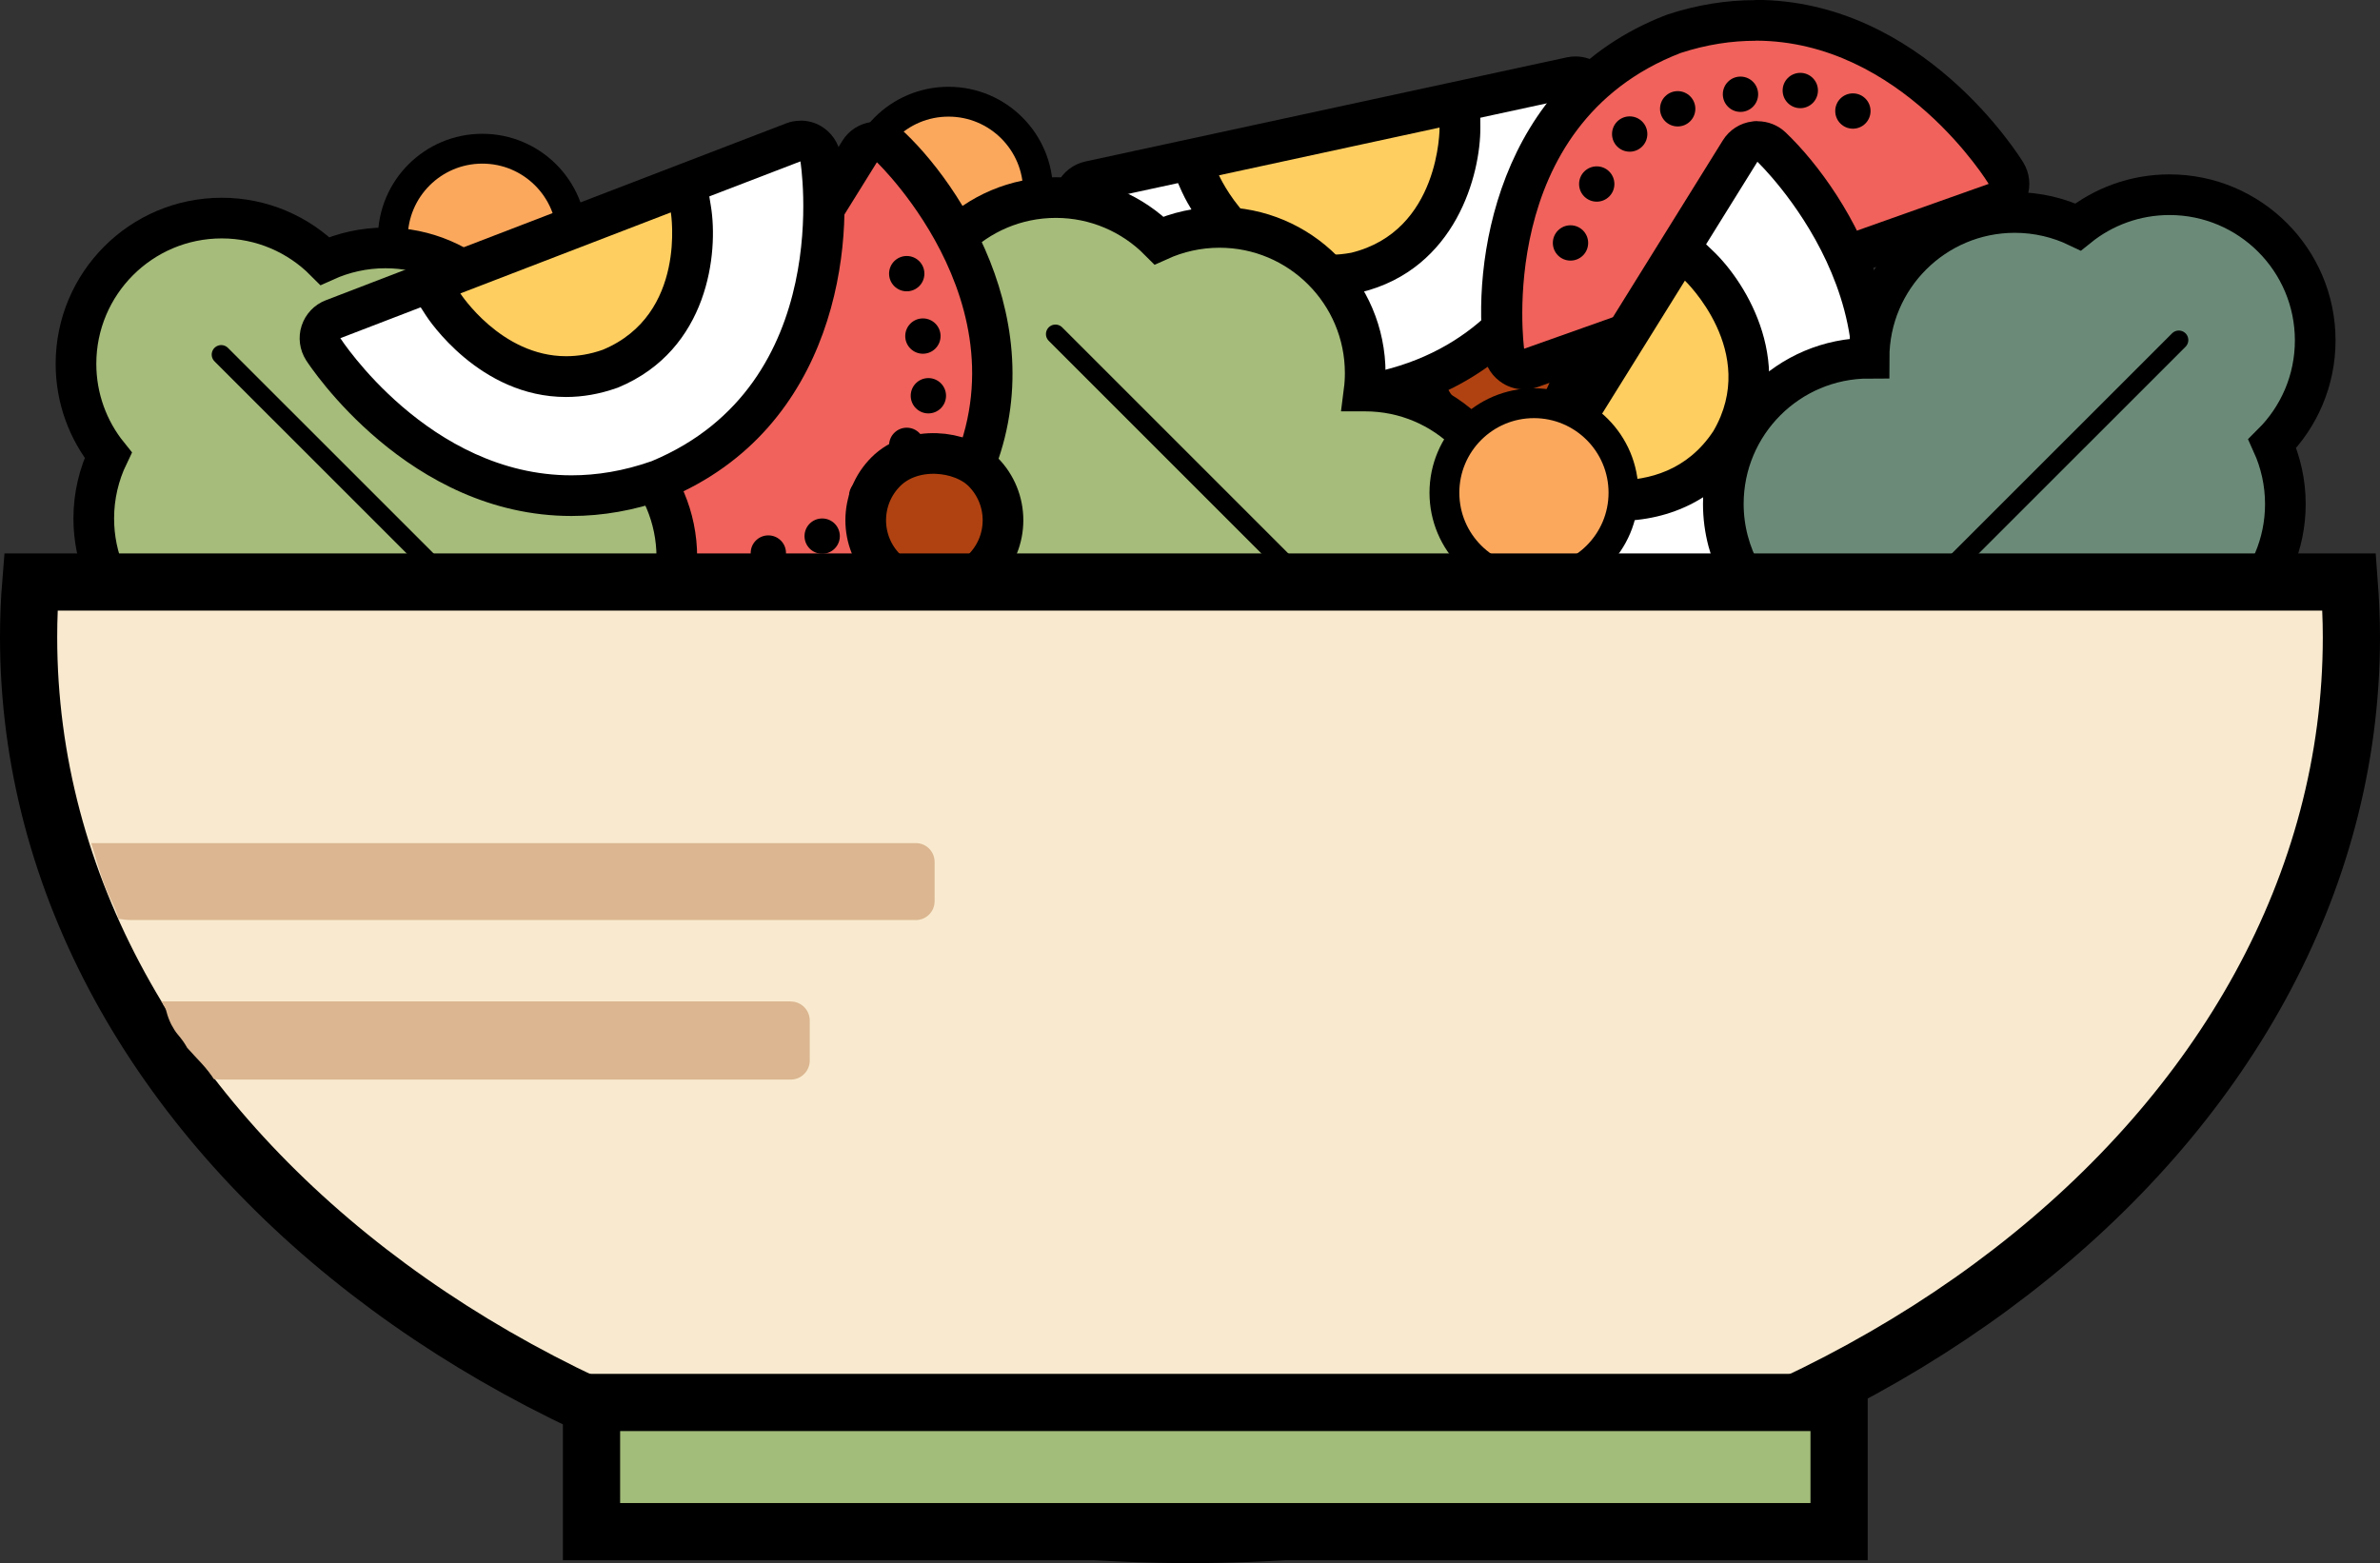
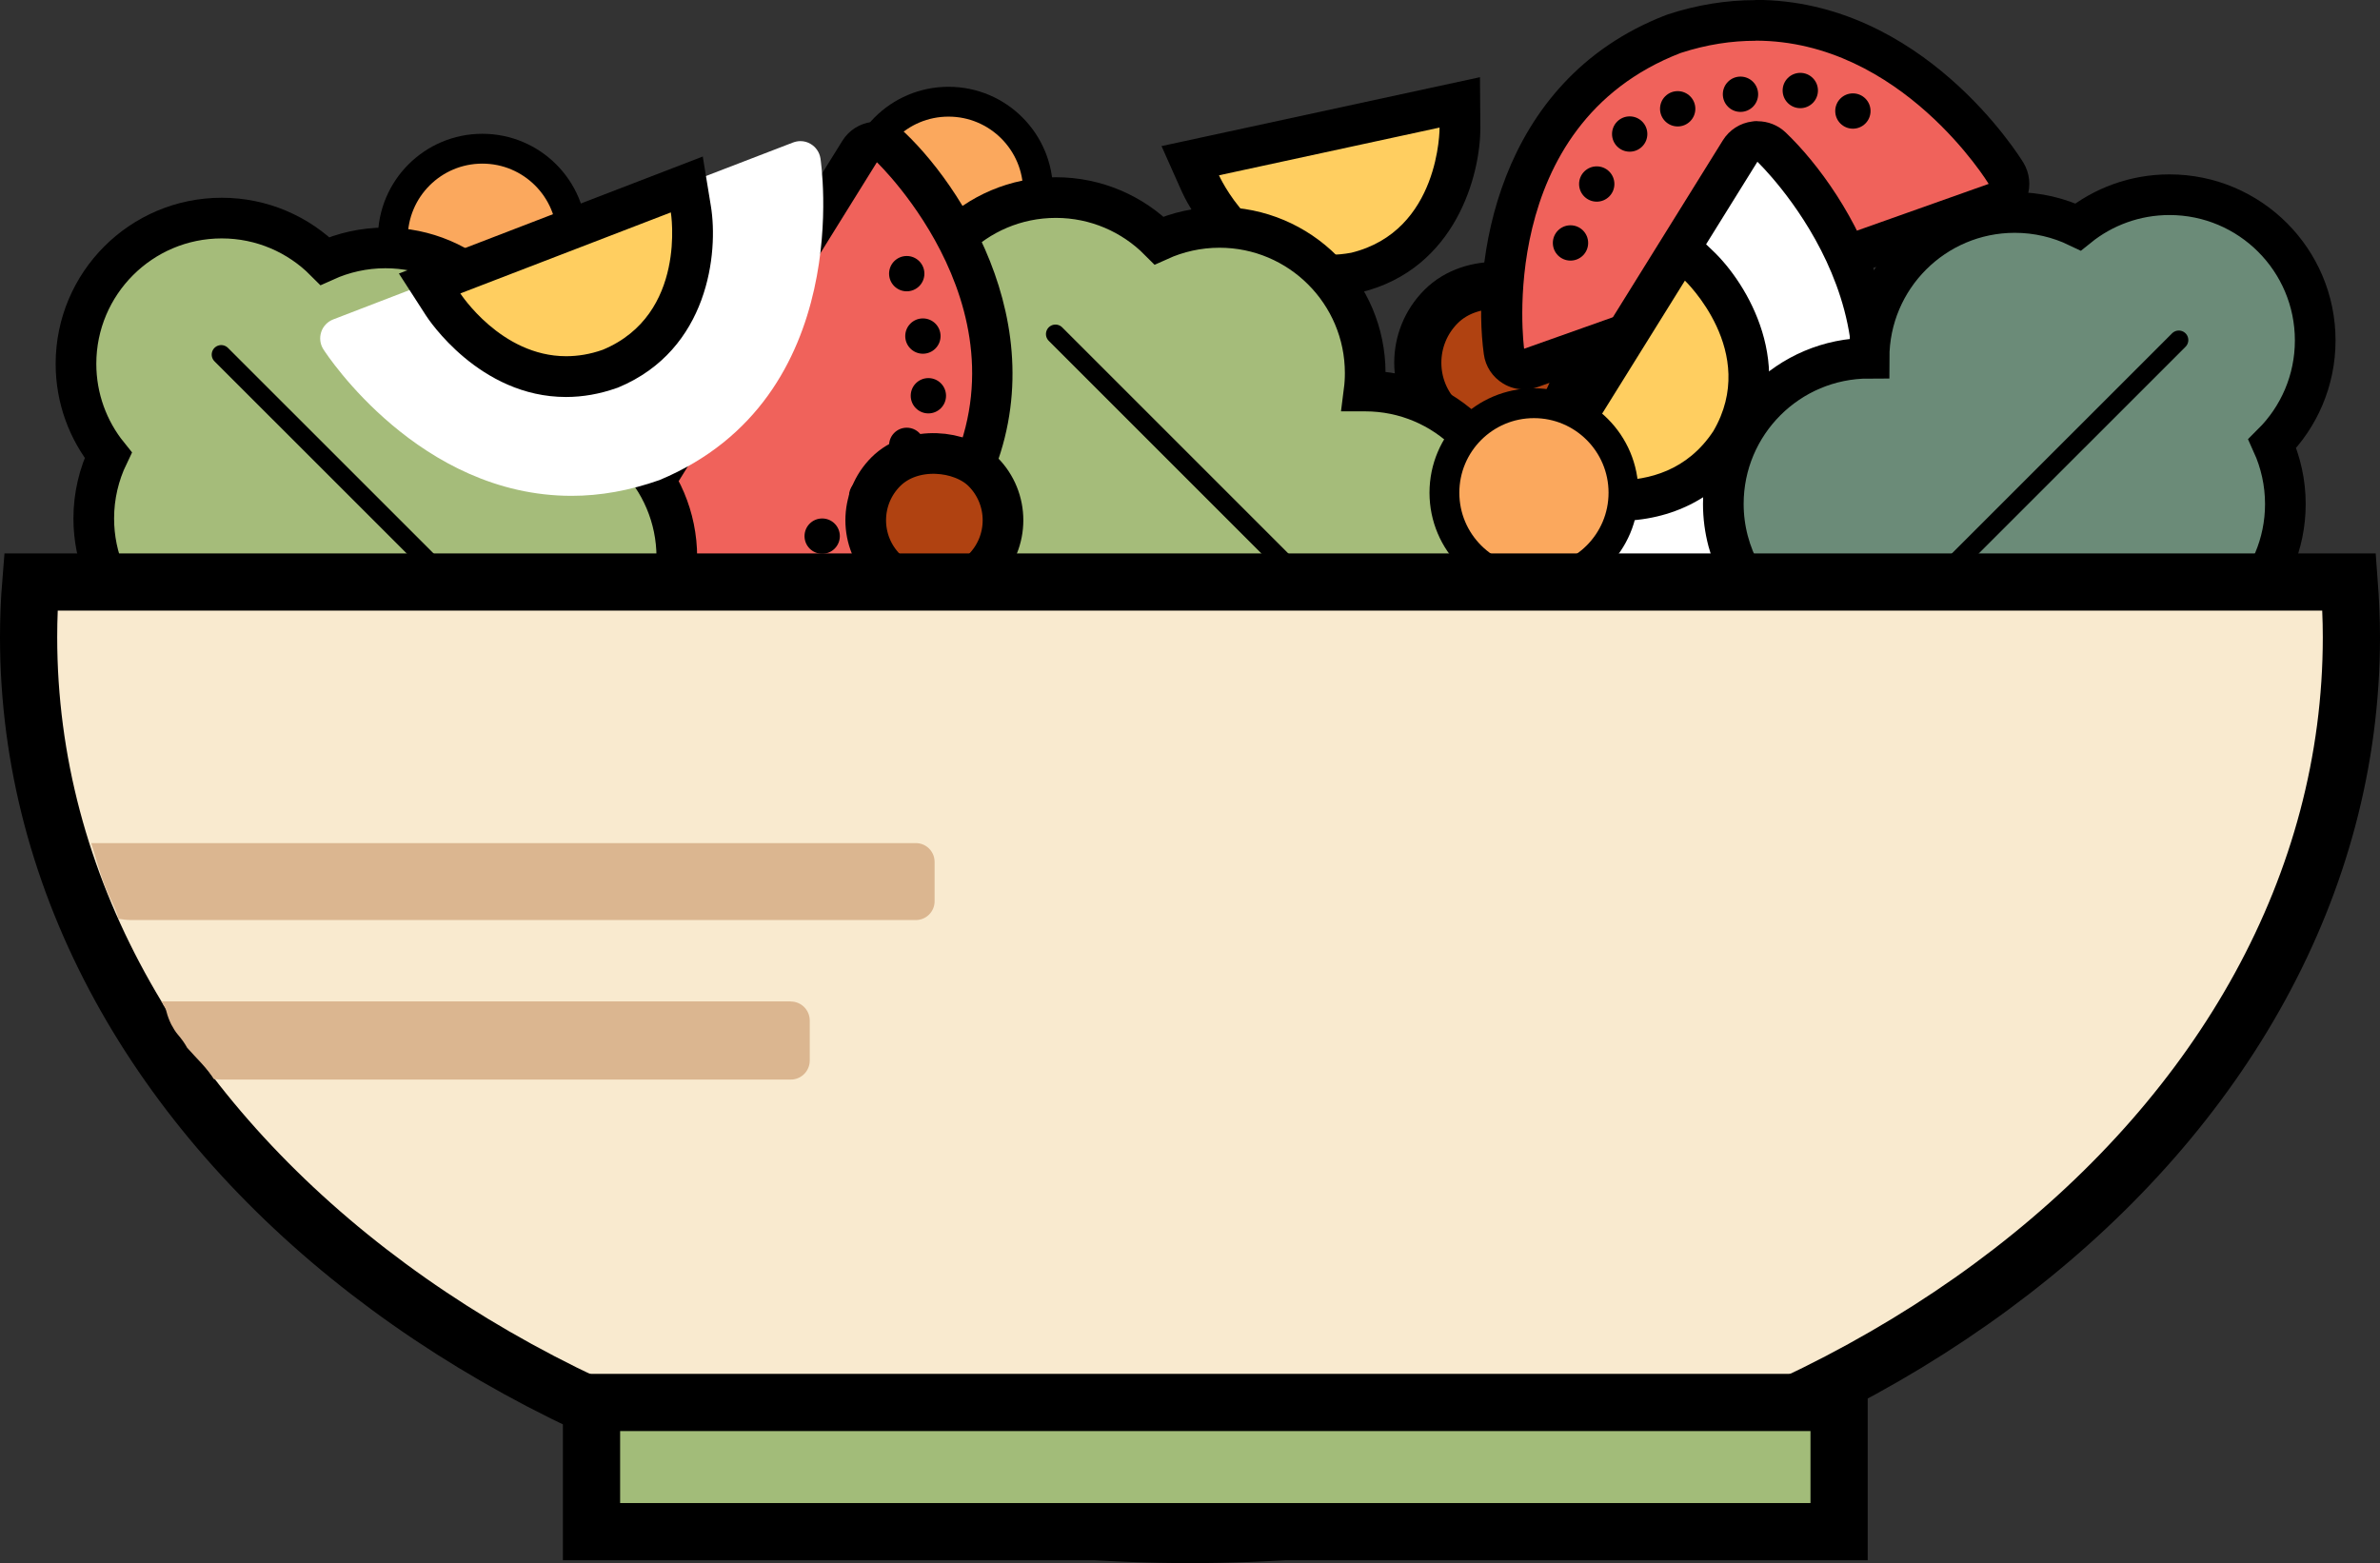
<svg xmlns="http://www.w3.org/2000/svg" id="Ebene_2" viewBox="0 0 191.4 125.72">
  <rect x="0" y="0" width="191.4" height="125.72" fill="#333333" stroke="none" />
  <defs>
    <style>.cls-1{fill:none;stroke-linecap:round;stroke-linejoin:round;stroke-width:1.53px;}.cls-1,.cls-2,.cls-3,.cls-4,.cls-5,.cls-6,.cls-7,.cls-8{stroke:#000;}.cls-2{fill:#a5bc7a;}.cls-2,.cls-3,.cls-4,.cls-5,.cls-6,.cls-7,.cls-8{stroke-miterlimit:10;}.cls-2,.cls-6,.cls-7{stroke-width:3.27px;}.cls-9{fill:#fff;}.cls-3{fill:#f9eacf;}.cls-3,.cls-8{stroke-width:4.6px;}.cls-4{stroke-width:3.79px;}.cls-4,.cls-7{fill:#b04211;}.cls-10{fill:#dbb690;}.cls-5{fill:#fba85d;stroke-width:2.4px;}.cls-6{fill:#6b8b78;}.cls-11{fill:#ffce60;}.cls-12{fill:#f0625b;}.cls-8{fill:#a2bc79;}</style>
  </defs>
  <g id="Ebene_1-2">
    <g>
      <rect class="cls-4" x="114.02" y="22.78" width="12.78" height="12.78" rx="6.39" ry="6.39" transform="translate(14.64 93.69) rotate(-45)" />
      <circle class="cls-5" cx="38.79" cy="19.16" r="7.2" />
      <circle class="cls-5" cx="76.28" cy="15.38" r="7.2" />
      <g>
        <g>
-           <path class="cls-9" d="M107.44,31.79c-14.17,0-20.71-14.33-20.98-14.94-.2-.45-.19-.97,.04-1.41,.22-.44,.63-.75,1.11-.86L126.35,6.21c.11-.02,.23-.04,.35-.04,.37,0,.73,.12,1.02,.36,.38,.31,.61,.77,.61,1.27,0,.19-.05,19.49-16.77,23.59-1.45,.27-2.8,.4-4.12,.4h0Z" />
-           <path d="M126.7,7.81s.13,18.15-15.52,21.99c-1.3,.24-2.54,.36-3.73,.36-13.27,0-19.48-13.97-19.48-13.97l19.37-4.19,19.37-4.19m0-3.27c-.23,0-.46,.02-.69,.07l-19.37,4.19-19.37,4.19c-.96,.21-1.78,.84-2.23,1.72-.45,.88-.47,1.91-.07,2.81,.29,.65,7.25,15.91,22.47,15.91,1.42,0,2.88-.14,4.33-.41,.06-.01,.12-.02,.18-.04,14.37-3.52,18.07-18.02,18.02-25.19,0-.99-.46-1.91-1.23-2.53-.59-.47-1.31-.72-2.05-.72h0Z" />
-         </g>
+           </g>
        <g>
          <path class="cls-11" d="M106.96,22.13c-7.05,0-10.28-7.06-10.41-7.36l-.82-1.84,21.67-4.68v2.01c.04,3.32-1.68,10.03-8.34,11.66-.76,.15-1.44,.21-2.1,.21h0Z" />
          <path d="M115.77,10.27s.06,8.31-7.11,10.06c-.6,.11-1.16,.16-1.71,.16-6.07,0-8.92-6.39-8.92-6.39l8.87-1.92,8.87-1.92m3.24-4.05l-3.93,.85-8.87,1.92-8.87,1.92-3.93,.85,1.64,3.68c.15,.34,3.8,8.34,11.91,8.34,.76,0,1.54-.07,2.31-.22l.09-.02,.09-.02c7.65-1.88,9.62-9.5,9.6-13.26l-.03-4.03h0Z" />
        </g>
      </g>
      <g>
        <path class="cls-2" d="M120.95,46.76c.36-1.13,.56-2.34,.56-3.59,0-6.47-5.25-11.72-11.72-11.72-.03,0-.06,0-.09,0,.06-.47,.09-.95,.09-1.44,0-6.47-5.25-11.72-11.72-11.72-1.73,0-3.38,.38-4.86,1.05-2.12-2.13-5.06-3.45-8.3-3.45-6.47,0-11.72,5.25-11.72,11.72,0,2.78,.97,5.34,2.59,7.35-.74,1.54-1.16,3.27-1.16,5.09,0,6.47,5.25,11.72,11.72,11.72,0,6.47,5.25,11.72,11.72,11.72,2.06,0,4-.54,5.69-1.47,2.04,3.46,5.8,5.78,10.1,5.78,6.47,0,11.72-5.25,11.72-11.72,0-3.81-1.82-7.19-4.63-9.33Z" />
        <line class="cls-1" x1="84.88" y1="26.87" x2="121.49" y2="63.48" />
      </g>
      <g>
        <g>
          <path class="cls-12" d="M58.62,49.79c-5.31,0-9.41-1.48-9.58-1.54-.46-.17-.82-.54-.99-1-.16-.47-.1-.98,.16-1.4L69.13,12.18c.26-.42,.69-.7,1.18-.76,.07,0,.14-.01,.21-.01,.42,0,.82,.16,1.13,.45,.14,.13,13.97,13.59,5.29,28.45-4.11,6.22-10.42,9.47-18.32,9.47h0Z" />
          <path d="M70.52,13.05s13.13,12.52,5.01,26.44c-4.61,6.98-11.42,8.66-16.91,8.66-5.08,0-9.02-1.44-9.02-1.44l10.46-16.83,10.46-16.83m0-3.27c-.14,0-.28,0-.41,.03-.98,.12-1.85,.68-2.37,1.52l-10.46,16.83-10.46,16.83c-.52,.84-.64,1.86-.31,2.79s1.04,1.67,1.97,2.01c.18,.07,4.55,1.64,10.14,1.64,8.47,0,15.26-3.5,19.64-10.13,.03-.05,.07-.1,.1-.15,7.46-12.78-.39-25.51-5.57-30.46-.61-.58-1.42-.9-2.26-.9h0Z" />
        </g>
        <circle cx="72.92" cy="22.01" r="1.42" />
        <circle cx="74.22" cy="27.03" r="1.42" />
        <circle cx="74.66" cy="31.83" r="1.42" />
        <circle cx="72.92" cy="35.82" r="1.42" />
        <circle cx="69.7" cy="39.89" r="1.42" />
        <circle cx="66.12" cy="43.12" r="1.42" />
-         <circle cx="61.79" cy="44.48" r="1.42" />
      </g>
      <g>
        <g>
          <path class="cls-12" d="M122.58,29.68c-.3,0-.59-.08-.85-.24-.42-.26-.7-.69-.77-1.18-.03-.19-2.43-19.33,13.62-25.53,2.26-.73,4.45-1.09,6.59-1.09,12.53,0,19.85,11.8,20.16,12.3,.26,.42,.31,.93,.14,1.4-.16,.46-.53,.83-.99,.99l-37.35,13.25c-.18,.06-.36,.09-.55,.09Z" />
          <path d="M141.17,3.27c11.75,0,18.76,11.52,18.76,11.52l-18.68,6.63-18.68,6.63s-2.45-17.98,12.59-23.79c2.12-.69,4.12-.98,6-.98m0-3.27c-2.32,0-4.68,.38-7.01,1.14-.06,.02-.11,.04-.17,.06-13.8,5.33-15.62,20.18-14.65,27.28,.13,.98,.7,1.84,1.54,2.35,.52,.32,1.11,.48,1.7,.48,.37,0,.74-.06,1.09-.19l18.68-6.63,18.68-6.63c.93-.33,1.66-1.06,1.99-1.99,.33-.93,.22-1.96-.29-2.8-.33-.53-8.12-13.09-21.56-13.09h0Z" />
        </g>
        <circle cx="126.3" cy="19.54" r="1.42" />
        <circle cx="128.41" cy="14.8" r="1.42" />
        <circle cx="131.06" cy="10.78" r="1.42" />
        <circle cx="134.92" cy="8.75" r="1.42" />
        <circle cx="139.97" cy="7.58" r="1.42" />
        <circle cx="144.78" cy="7.28" r="1.42" />
        <circle cx="149.01" cy="8.93" r="1.42" />
      </g>
      <g>
        <path class="cls-2" d="M53.87,48.41c.36-1.13,.56-2.34,.56-3.59,0-6.47-5.25-11.72-11.72-11.72-.03,0-.06,0-.09,0,.06-.47,.09-.95,.09-1.44,0-6.47-5.25-11.72-11.72-11.72-1.73,0-3.38,.38-4.86,1.05-2.12-2.13-5.06-3.45-8.3-3.45-6.47,0-11.72,5.25-11.72,11.72,0,2.78,.97,5.34,2.59,7.35-.74,1.54-1.16,3.27-1.16,5.09,0,6.47,5.25,11.72,11.72,11.72,0,6.47,5.25,11.72,11.72,11.72,2.06,0,4-.54,5.69-1.47,2.04,3.46,5.8,5.78,10.1,5.78,6.47,0,11.72-5.25,11.72-11.72,0-3.81-1.82-7.19-4.63-9.33Z" />
        <line class="cls-1" x1="17.79" y1="28.52" x2="54.41" y2="65.13" />
      </g>
      <g>
        <g>
          <path class="cls-9" d="M129.43,49.75c-5.31,0-9.41-1.48-9.58-1.54-.46-.17-.82-.54-.99-1-.16-.47-.1-.98,.16-1.4l20.92-33.66c.26-.42,.69-.7,1.18-.76,.07,0,.14-.01,.21-.01,.42,0,.82,.16,1.13,.45,.14,.13,13.97,13.59,5.29,28.45-4.11,6.22-10.42,9.47-18.32,9.47h0Z" />
          <path d="M141.33,13.01s13.13,12.52,5.01,26.44c-4.61,6.98-11.42,8.66-16.91,8.66-5.08,0-9.02-1.44-9.02-1.44l10.46-16.83,10.46-16.83m0-3.27c-.14,0-.28,0-.41,.03-.98,.12-1.85,.68-2.37,1.52l-10.46,16.83-10.46,16.83c-.52,.84-.64,1.86-.31,2.79s1.04,1.67,1.97,2.01c.18,.07,4.55,1.64,10.14,1.64,8.47,0,15.26-3.5,19.64-10.13,.03-.05,.07-.1,.1-.15,7.46-12.78-.39-25.51-5.57-30.46-.61-.58-1.42-.9-2.26-.9h0Z" />
        </g>
        <g>
          <path class="cls-11" d="M130.05,40.27c-2.58,0-4.61-.73-4.69-.76l-1.89-.69,11.7-18.83,1.46,1.39c2.4,2.29,6.03,8.19,2.58,14.11-2.08,3.15-5.23,4.77-9.15,4.77h0Z" />
          <path d="M135.5,22.57s6.01,5.73,2.29,12.1c-2.11,3.2-5.23,3.96-7.74,3.96-2.32,0-4.13-.66-4.13-.66l4.79-7.7,4.79-7.7m-.65-5.15l-2.12,3.42-4.79,7.7-4.79,7.7-2.12,3.42,3.78,1.38c.24,.09,2.43,.86,5.25,.86,4.44,0,8.15-1.93,10.47-5.43l.05-.08,.05-.08c3.97-6.81-.13-13.52-2.86-16.12l-2.91-2.78h0Z" />
        </g>
      </g>
      <g>
        <g>
          <path class="cls-9" d="M45.97,39.88c-12.22,0-19.65-11.29-19.96-11.78-.27-.41-.33-.93-.18-1.39,.15-.47,.51-.84,.97-1.02L63.78,11.46c.19-.07,.39-.11,.59-.11,.28,0,.56,.07,.81,.22,.43,.25,.72,.67,.8,1.16,.03,.19,2.94,19.26-12.94,25.88-2.41,.85-4.76,1.27-7.08,1.27h0Z" />
-           <path d="M64.37,12.98s2.92,17.91-11.96,24.11c-2.27,.8-4.43,1.14-6.45,1.14-11.47,0-18.59-11.03-18.59-11.03l18.5-7.11,18.5-7.11m0-3.27c-.4,0-.8,.07-1.17,.22l-18.5,7.11-18.5,7.11c-.92,.35-1.63,1.1-1.94,2.04-.31,.94-.17,1.96,.36,2.79,.33,.51,8.23,12.52,21.34,12.52,2.5,0,5.04-.45,7.54-1.33,.06-.02,.11-.04,.17-.07,13.65-5.69,15.08-20.58,13.93-27.66-.16-.97-.75-1.82-1.6-2.31-.5-.29-1.06-.43-1.63-.43h0Z" />
        </g>
        <g>
          <path class="cls-11" d="M45.53,30.29c-6.07,0-9.73-5.56-9.88-5.8l-1.09-1.69,20.69-7.96,.32,1.99c.53,3.28-.13,10.17-6.46,12.81-1.25,.44-2.42,.65-3.58,.65h0Z" />
-           <path d="M53.95,17.09s1.34,8.2-5.47,11.04c-1.04,.37-2.03,.52-2.95,.52-5.25,0-8.51-5.05-8.51-5.05l8.47-3.26,8.47-3.26m2.58-4.5l-3.76,1.45-8.47,3.26-8.47,3.26-3.76,1.45,2.18,3.38c.17,.27,4.3,6.55,11.26,6.55,1.35,0,2.71-.24,4.04-.71l.09-.03,.08-.03c7.27-3.03,8.05-10.86,7.44-14.58l-.65-3.97h0Z" />
+           <path d="M53.95,17.09s1.34,8.2-5.47,11.04c-1.04,.37-2.03,.52-2.95,.52-5.25,0-8.51-5.05-8.51-5.05l8.47-3.26,8.47-3.26m2.58-4.5l-3.76,1.45-8.47,3.26-8.47,3.26-3.76,1.45,2.18,3.38c.17,.27,4.3,6.55,11.26,6.55,1.35,0,2.71-.24,4.04-.71l.09-.03,.08-.03c7.27-3.03,8.05-10.86,7.44-14.58l-.65-3.97h0" />
        </g>
      </g>
      <g>
        <path class="cls-6" d="M155.32,63.42c1.13,.36,2.34,.56,3.59,.56,6.47,0,11.72-5.25,11.72-11.72,0-.03,0-.06,0-.09,.47,.06,.95,.09,1.44,.09,6.47,0,11.72-5.25,11.72-11.72,0-1.73-.38-3.38-1.05-4.86,2.13-2.12,3.45-5.06,3.45-8.3,0-6.47-5.25-11.72-11.72-11.72-2.78,0-5.34,.97-7.35,2.59-1.54-.74-3.27-1.16-5.09-1.16-6.47,0-11.72,5.25-11.72,11.72-6.47,0-11.72,5.25-11.72,11.72,0,2.06,.54,4,1.47,5.69-3.46,2.04-5.78,5.8-5.78,10.1,0,6.47,5.25,11.72,11.72,11.72,3.81,0,7.19-1.82,9.33-4.63Z" />
        <line class="cls-1" x1="175.22" y1="27.35" x2="138.6" y2="63.96" />
      </g>
      <circle class="cls-5" cx="123.36" cy="39.63" r="7.2" />
      <rect class="cls-7" x="69.63" y="36.33" width="11.04" height="11.04" rx="5.52" ry="5.52" transform="translate(-7.59 65.39) rotate(-45)" />
      <g>
        <g>
          <path class="cls-3" d="M2.48,46.81c-.12,1.47-.18,2.95-.18,4.44,0,39.86,41.82,72.17,93.4,72.17s93.4-32.31,93.4-72.17c0-1.49-.07-2.97-.18-4.44H2.48Z" />
          <rect class="cls-8" x="47.57" y="112.8" width="100.33" height="10.39" />
        </g>
        <path class="cls-10" d="M63.59,80.54H12.98c.07,.09,.12,.19,.17,.31,.1,.14,.19,.31,.24,.52,.09,.36,.22,.69,.38,1.02,.16,.29,.32,.58,.54,.83,.29,.34,.54,.68,.74,1.05,.04,.04,.07,.08,.11,.12,.63,.72,1.49,1.51,2.04,2.4,.22,.02,.44,.04,.67,.04H63.59c.85,0,1.53-.69,1.53-1.53v-3.22c0-.85-.69-1.53-1.53-1.53Z" />
      </g>
      <path class="cls-10" d="M73.64,67.81H7.33s.03,.07,.04,.11c.38,1.22,.69,2.43,1.18,3.62,.32,.8,.77,1.53,.98,2.36,.35,.06,.71,.1,1.07,.1h63.05c.83,0,1.51-.67,1.51-1.51v-3.17c0-.83-.67-1.51-1.51-1.51Z" />
    </g>
  </g>
</svg>